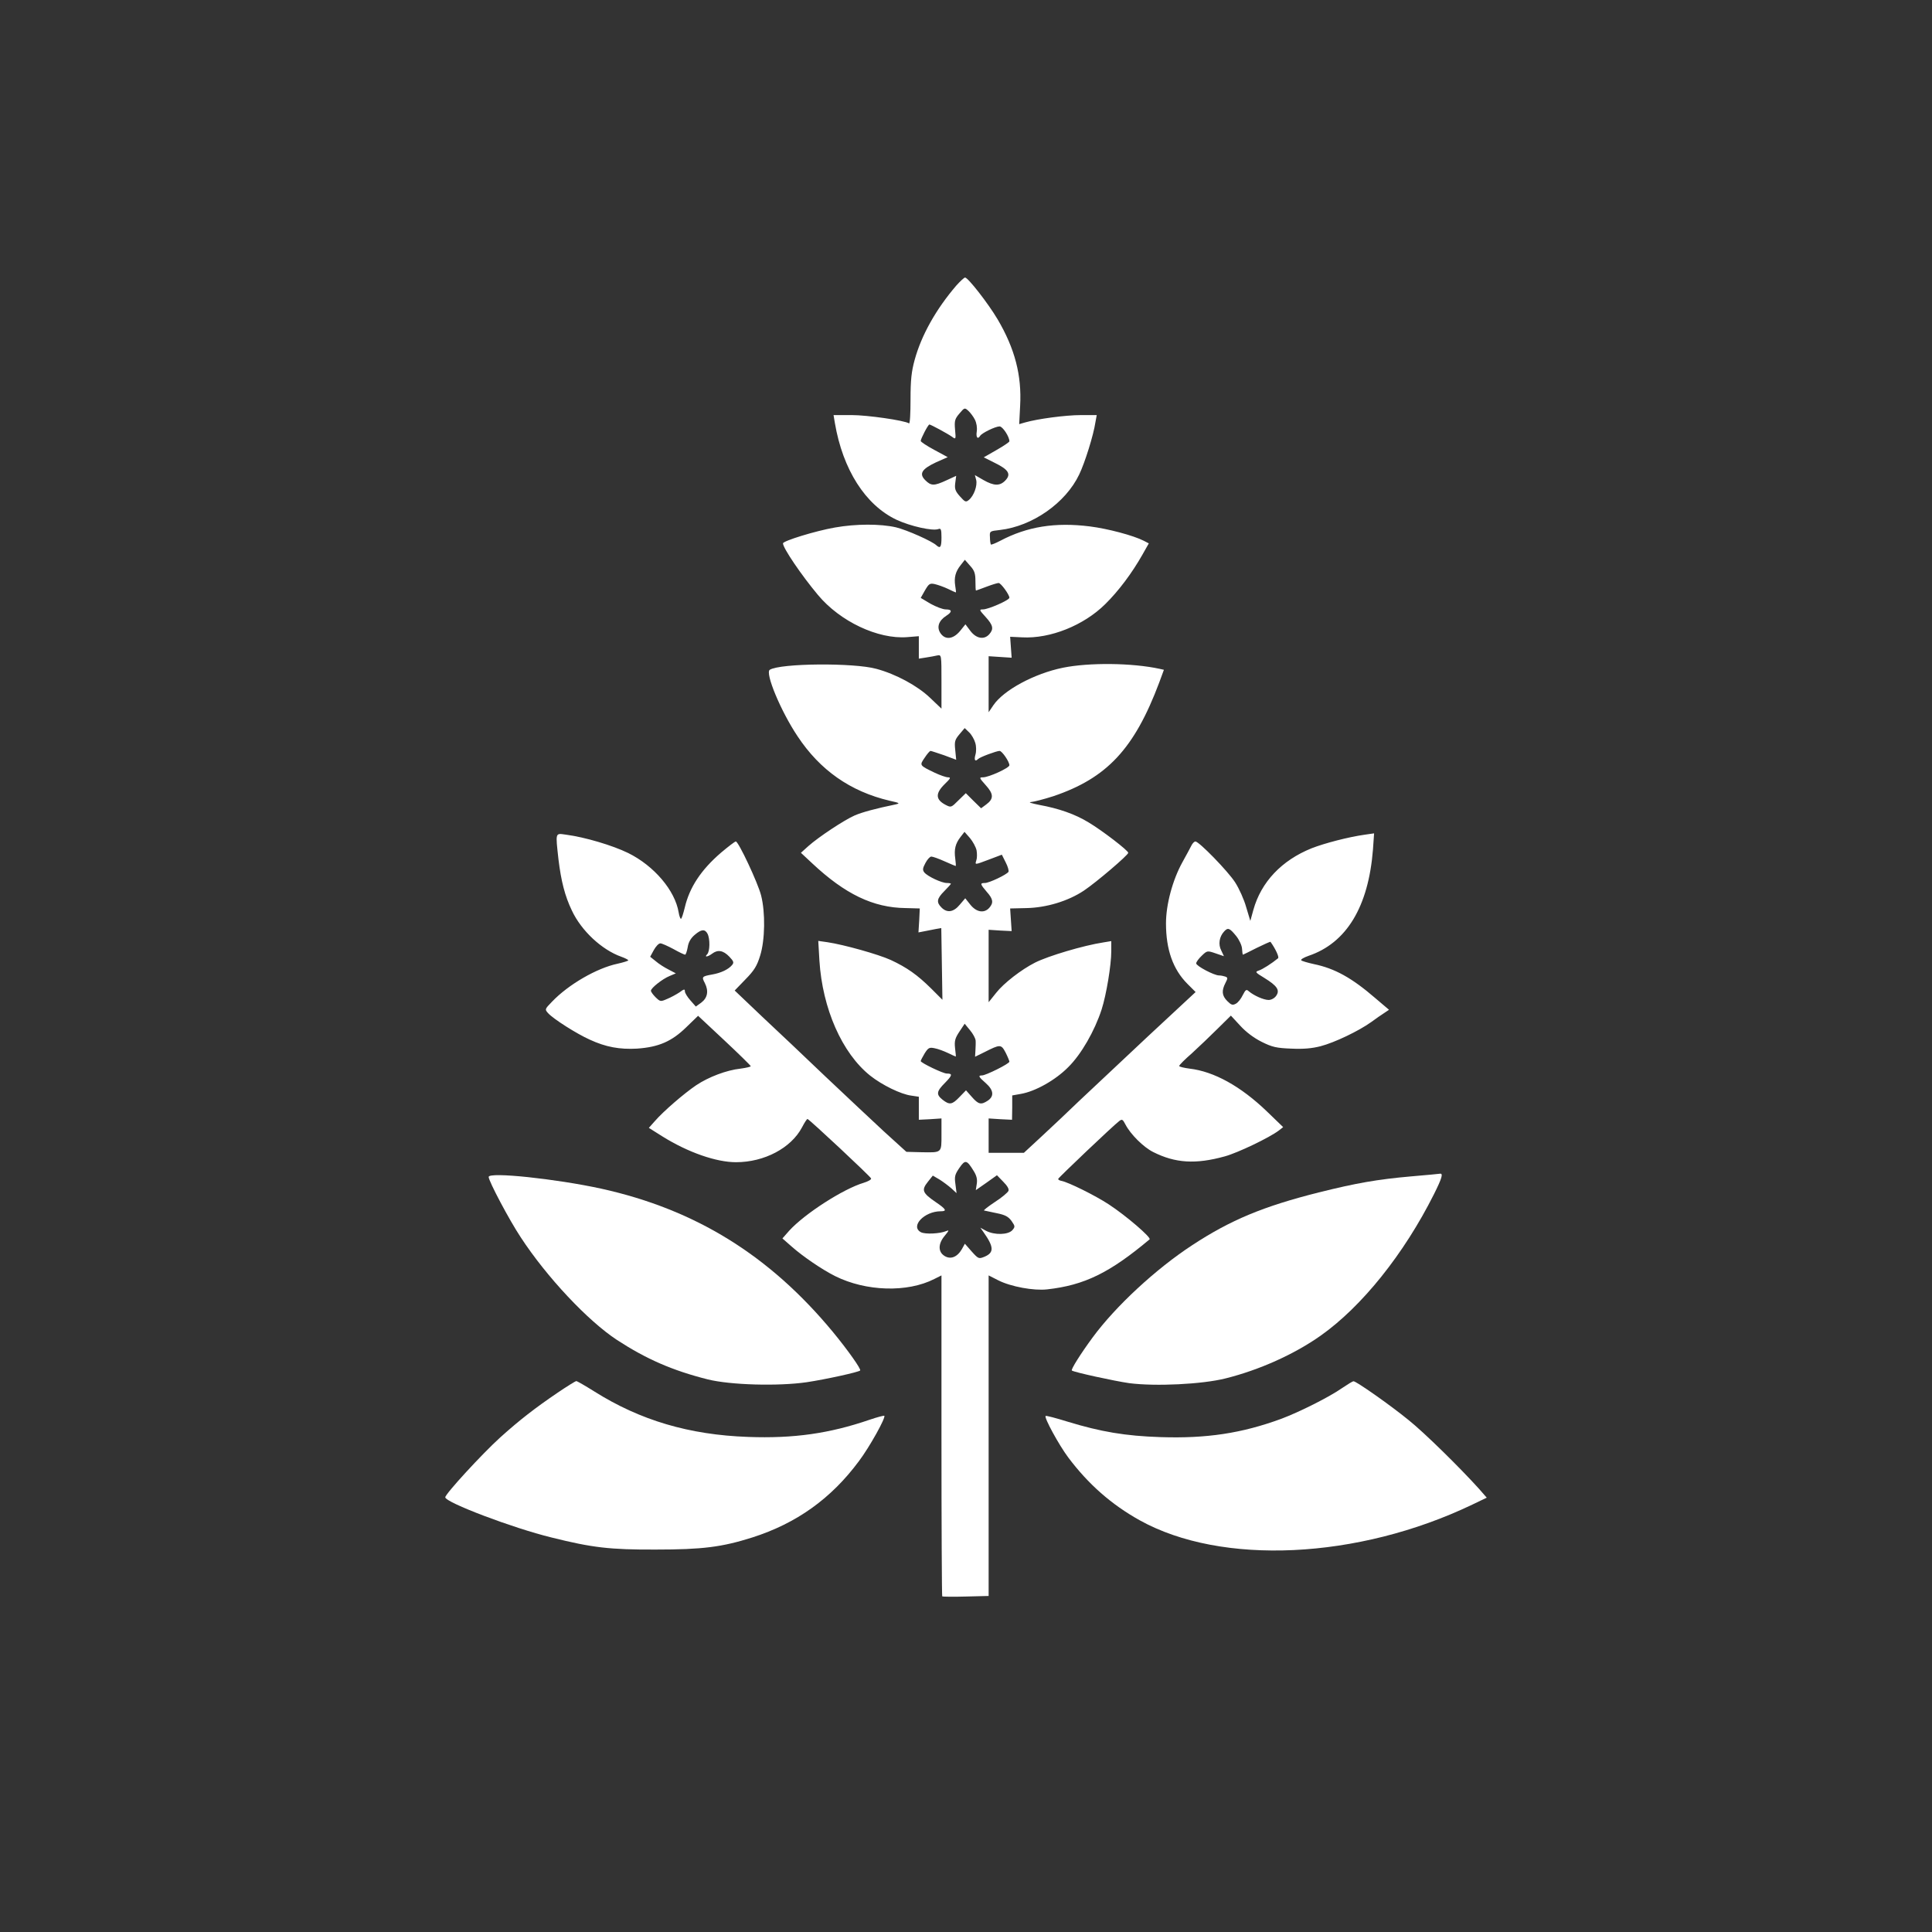
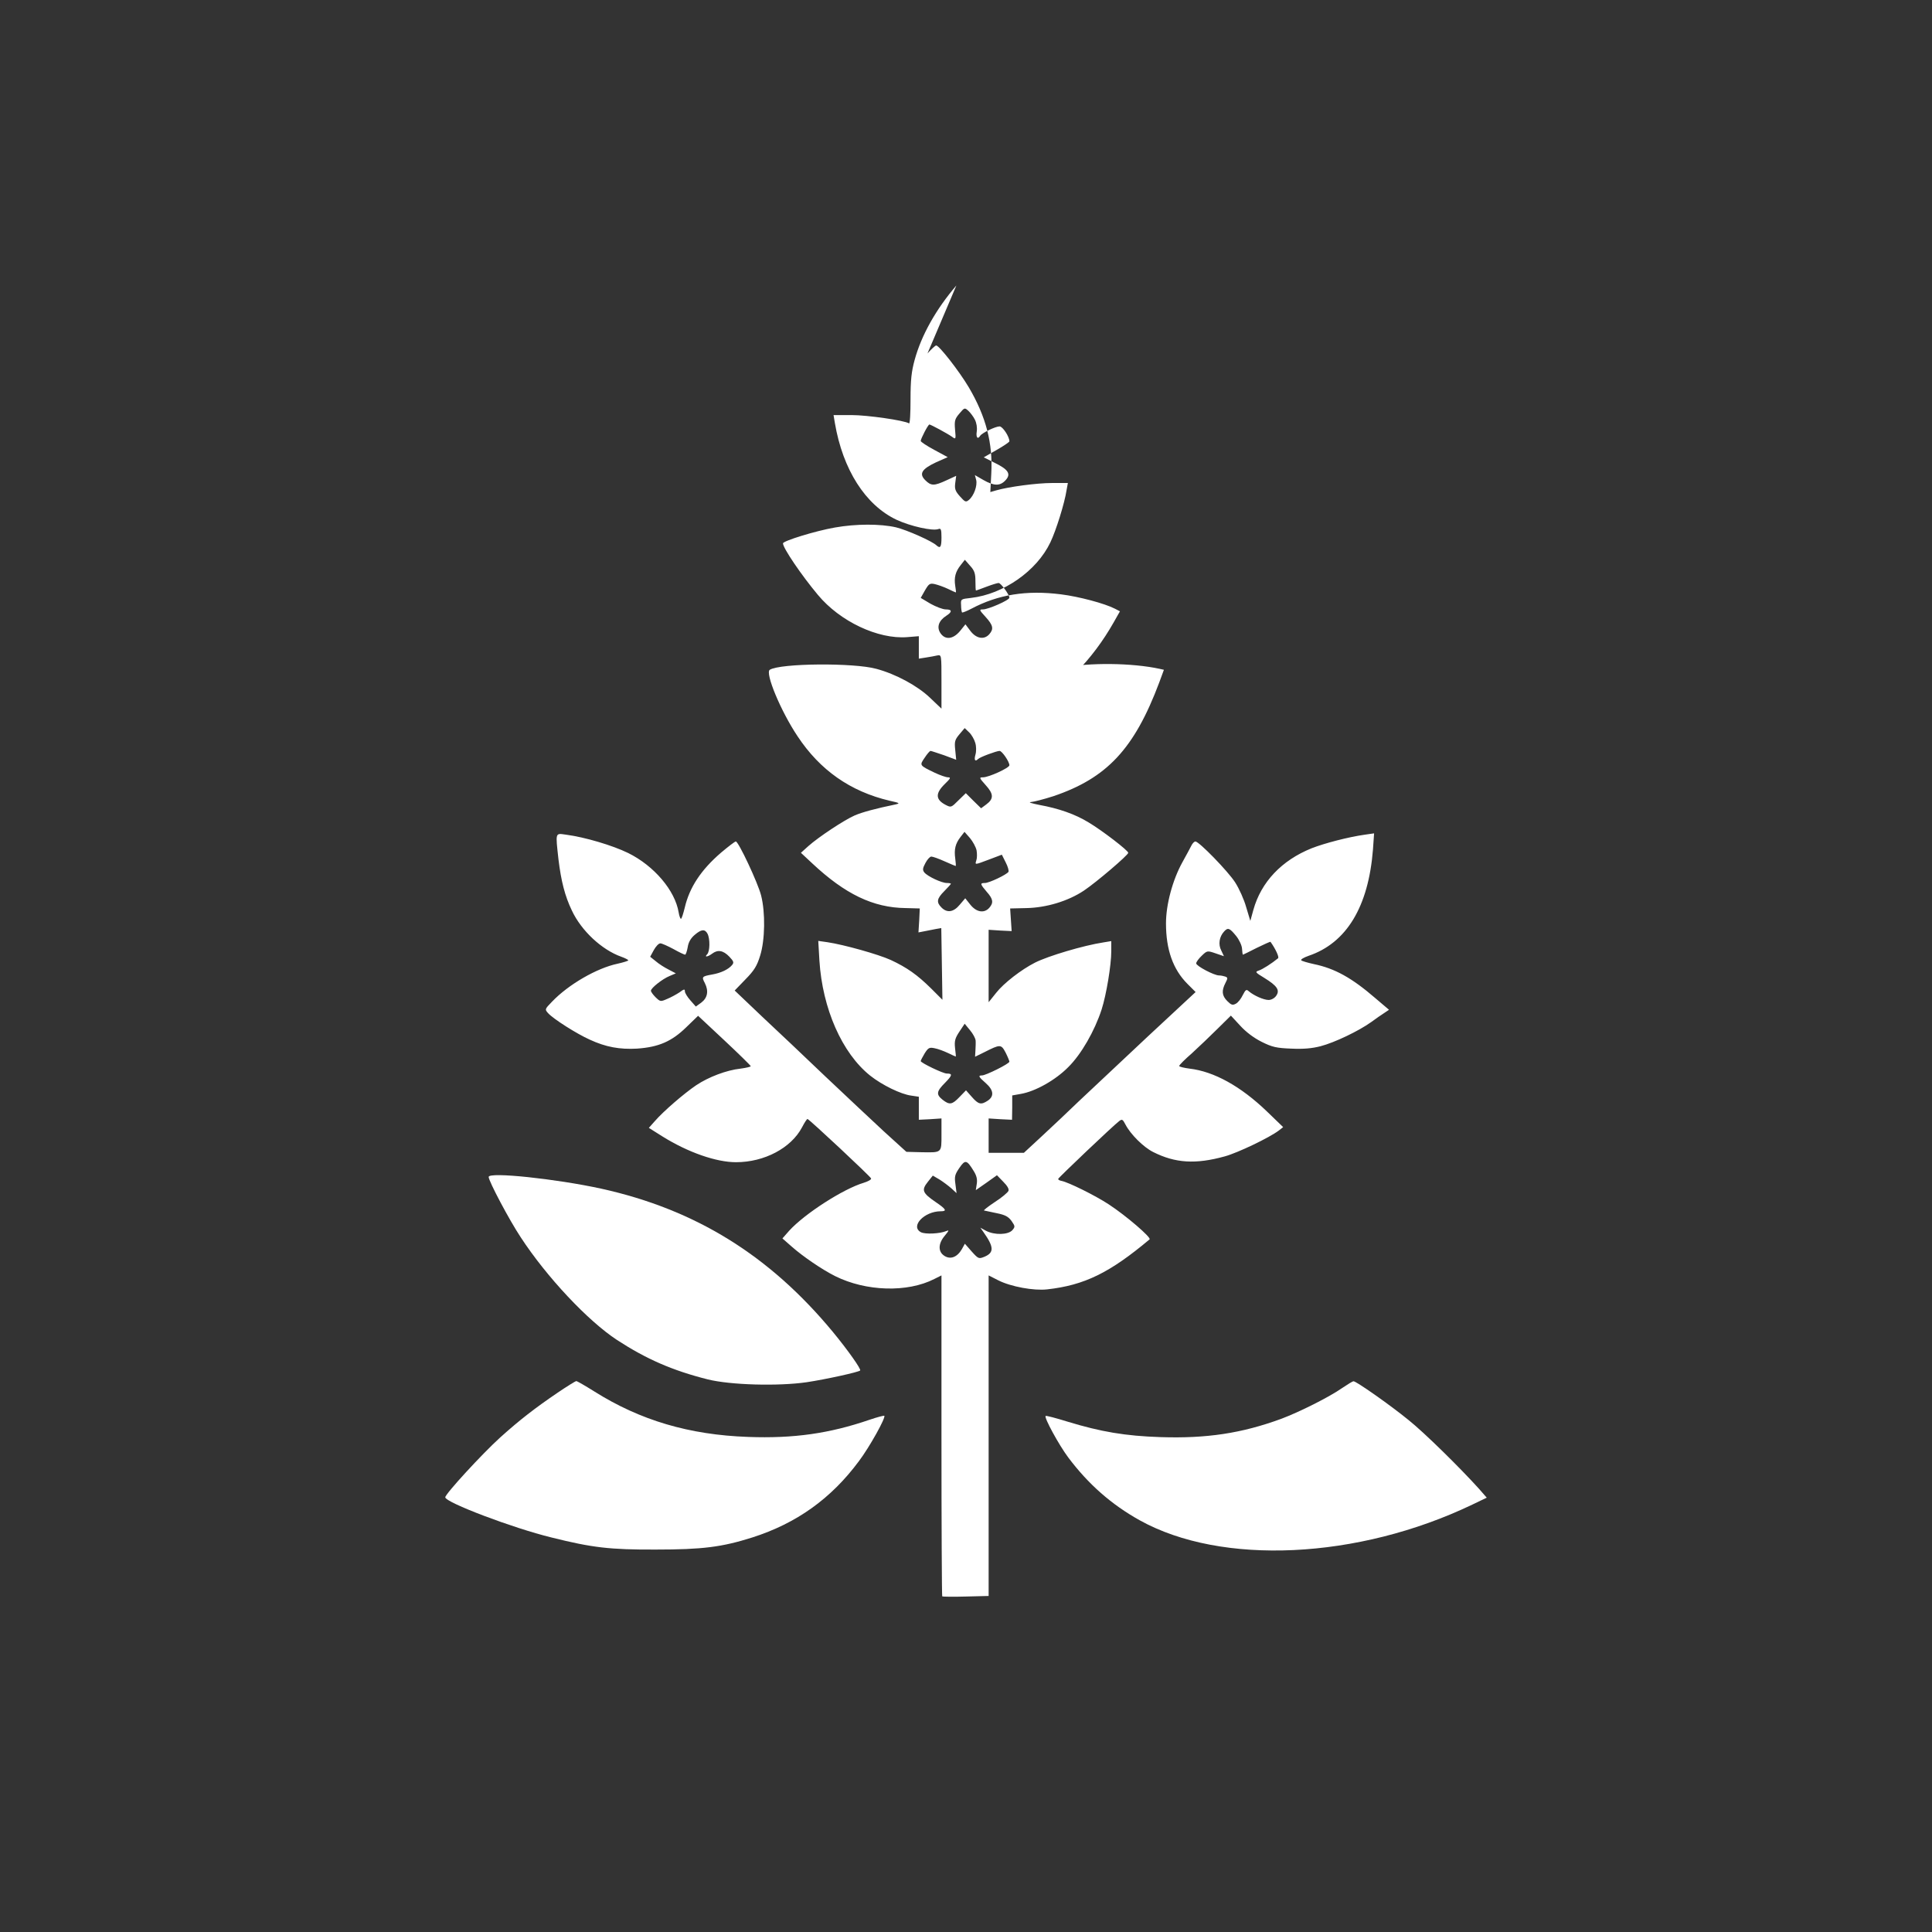
<svg xmlns="http://www.w3.org/2000/svg" version="1.0" width="1024pt" height="1024pt" viewBox="0 0 1024 1024" preserveAspectRatio="xMidYMid meet">
  <rect x="0" y="0" width="1024" height="1024" fill="#333333" stroke="none" />
  <g transform="translate(0,1024) scale(0.1,-0.1)" fill="#ffffff" stroke="none">
-     <path d="M5069 8727 c-108 -126 -185 -263 -221 -394 -17 -62 -22 -106 -22 -210 0 -73 -3 -130 -8 -127 -25 16 -222 44 -304 44 l-96 0 7 -42 c42 -247 162 -435 327 -513 73 -34 192 -61 222 -49 13 5 16 -2 16 -45 0 -50 -6 -60 -26 -42 -22 22 -157 82 -215 96 -83 19 -211 19 -324 -1 -103 -18 -275 -71 -275 -84 0 -25 98 -169 185 -273 117 -141 319 -236 473 -224 l62 5 0 -60 0 -59 38 6 c20 3 47 8 60 11 22 4 22 4 22 -139 l0 -143 -61 58 c-66 63 -180 125 -284 153 -119 33 -509 30 -565 -5 -26 -16 58 -219 147 -352 119 -180 280 -293 488 -342 55 -12 57 -14 30 -20 -102 -21 -176 -41 -215 -58 -55 -24 -191 -114 -245 -162 l-40 -36 60 -56 c174 -163 323 -235 495 -237 l75 -2 -3 -63 -4 -64 31 6 c17 3 44 9 61 12 l29 5 3 -190 3 -190 -60 60 c-73 72 -128 111 -214 151 -66 30 -248 81 -335 94 l-49 7 6 -104 c16 -255 120 -491 269 -610 63 -50 163 -99 218 -106 l40 -6 0 -61 0 -61 60 3 60 4 0 -85 c0 -100 4 -96 -111 -94 l-75 2 -120 109 c-65 60 -204 191 -309 290 -104 100 -256 243 -336 318 l-145 138 57 59 c47 48 61 71 78 126 26 83 28 229 5 319 -17 67 -120 286 -134 286 -5 0 -40 -27 -78 -59 -107 -92 -168 -185 -193 -293 -8 -32 -16 -58 -20 -58 -3 0 -9 15 -12 34 -19 116 -130 247 -268 315 -82 40 -229 84 -329 97 -58 8 -56 15 -40 -131 14 -115 34 -194 71 -271 50 -107 158 -208 262 -245 20 -7 37 -16 37 -19 0 -3 -26 -11 -57 -18 -109 -23 -259 -109 -347 -201 -39 -40 -39 -41 -21 -61 28 -31 151 -109 220 -140 86 -40 160 -53 251 -48 115 8 184 38 261 113 l63 61 139 -130 c77 -72 140 -134 140 -137 1 -3 -24 -9 -54 -13 -74 -8 -169 -44 -235 -88 -65 -44 -175 -139 -219 -190 l-32 -36 73 -46 c135 -84 284 -136 389 -136 150 0 292 75 350 185 13 25 26 45 29 44 9 -1 333 -304 337 -315 2 -6 -16 -16 -39 -23 -108 -32 -313 -164 -395 -254 l-36 -41 49 -43 c60 -53 161 -122 231 -157 163 -81 382 -88 525 -15 l38 19 0 -848 c0 -467 2 -851 4 -853 2 -2 59 -3 125 -1 l121 3 0 850 0 849 51 -26 c67 -34 189 -56 259 -48 198 22 332 88 543 265 11 9 -125 126 -217 186 -70 46 -213 117 -250 124 -11 2 -19 7 -17 11 2 7 291 282 323 306 15 12 19 9 33 -18 27 -52 95 -120 147 -146 117 -59 225 -66 380 -23 69 19 236 99 286 137 l23 18 -85 82 c-140 135 -282 213 -411 228 -30 4 -55 10 -55 14 0 5 30 35 68 68 37 34 98 92 136 130 l70 69 49 -53 c31 -34 72 -65 114 -86 56 -28 79 -33 157 -36 64 -3 110 1 156 13 73 19 201 80 268 128 24 18 55 39 69 48 l25 17 -73 62 c-124 107 -214 157 -325 180 -32 7 -63 16 -67 20 -5 4 13 15 39 24 201 68 317 260 341 563 l6 86 -49 -7 c-86 -12 -213 -45 -282 -72 -159 -64 -268 -179 -309 -327 l-16 -58 -22 73 c-11 40 -38 100 -59 132 -38 59 -191 216 -210 216 -6 0 -16 -10 -22 -23 -6 -12 -27 -51 -47 -87 -52 -94 -87 -224 -87 -324 0 -139 37 -244 114 -321 l43 -43 -256 -238 c-140 -132 -303 -284 -361 -339 -58 -56 -147 -140 -199 -188 l-94 -87 -93 0 -94 0 0 91 0 91 62 -4 62 -3 1 65 0 64 45 8 c77 13 184 73 252 142 69 68 140 192 177 306 25 78 51 235 51 308 l0 54 -42 -7 c-105 -16 -293 -72 -362 -107 -73 -37 -166 -109 -206 -160 l-40 -50 0 192 0 192 61 -4 61 -3 -4 60 -4 60 86 2 c106 2 221 37 304 92 66 44 236 189 236 201 0 12 -138 118 -210 161 -72 44 -158 74 -262 93 -40 8 -60 14 -44 15 15 1 69 15 119 31 284 96 429 251 561 602 l25 68 -22 5 c-147 32 -375 34 -513 6 -152 -31 -315 -119 -369 -199 l-25 -37 0 149 0 148 61 -4 61 -4 -4 55 -4 56 64 -3 c148 -8 326 63 440 176 72 71 142 165 197 262 l34 60 -27 14 c-55 28 -190 64 -286 76 -183 23 -332 -1 -474 -76 -25 -13 -47 -22 -50 -20 -2 3 -5 19 -5 38 -2 33 -2 33 53 39 172 20 348 143 420 294 30 62 76 209 86 277 l7 38 -84 0 c-81 0 -230 -20 -296 -39 l-31 -9 5 97 c9 162 -28 303 -119 458 -51 86 -158 223 -173 222 -5 0 -26 -20 -46 -42z m98 -711 c9 -18 13 -42 10 -63 -5 -31 5 -44 18 -23 9 15 81 50 103 50 16 0 52 -54 52 -79 0 -4 -31 -25 -68 -46 l-68 -39 58 -29 c74 -36 88 -60 57 -93 -29 -31 -61 -30 -117 2 l-45 26 7 -26 c7 -30 -12 -84 -39 -106 -16 -13 -20 -11 -47 19 -25 28 -29 40 -25 71 l5 38 -52 -24 c-65 -30 -81 -30 -112 1 -34 34 -19 59 58 95 l61 27 -72 39 c-39 21 -71 42 -71 47 0 11 39 87 46 87 7 0 96 -48 120 -65 20 -15 21 -14 16 38 -4 47 -1 57 23 85 27 32 28 32 47 15 11 -10 27 -31 35 -47z m3 -856 c0 -28 1 -50 3 -50 1 0 26 9 55 20 29 11 58 20 65 20 12 0 57 -62 57 -78 0 -13 -112 -62 -140 -62 -21 0 -20 -3 14 -40 40 -44 44 -64 19 -92 -27 -30 -68 -23 -99 17 l-27 36 -29 -36 c-37 -44 -79 -48 -104 -10 -20 31 -9 65 31 91 33 21 32 34 -2 34 -16 0 -52 14 -81 30 l-52 31 22 39 c21 36 26 40 53 34 17 -4 48 -15 69 -25 22 -11 41 -19 42 -19 2 0 0 16 -3 34 -7 45 1 76 29 111 l22 28 28 -32 c23 -25 28 -41 28 -81z m-1 -857 c6 -19 6 -46 1 -63 -8 -28 -2 -39 14 -23 9 10 98 43 114 43 13 0 52 -57 52 -76 0 -14 -109 -64 -140 -64 -21 0 -20 -3 14 -41 43 -47 44 -73 3 -103 l-27 -20 -41 40 -40 40 -39 -38 c-38 -38 -39 -39 -68 -24 -54 28 -55 61 -5 110 31 30 34 36 18 36 -11 0 -42 11 -70 24 -83 40 -82 39 -54 80 13 20 27 36 31 36 4 0 36 -11 72 -23 l64 -24 -5 51 c-5 46 -2 55 22 84 l28 33 23 -22 c13 -12 28 -38 33 -56z m7 -570 c3 -17 3 -41 -1 -52 -8 -26 -11 -26 69 4 l66 25 20 -40 c12 -23 18 -45 15 -51 -10 -15 -102 -59 -125 -59 -27 0 -25 -6 10 -47 34 -38 37 -58 13 -85 -27 -30 -68 -23 -100 17 l-27 34 -29 -34 c-33 -40 -67 -45 -97 -15 -28 28 -25 47 15 87 19 19 35 37 35 39 0 2 -10 4 -22 4 -27 0 -102 35 -119 56 -10 13 -9 22 6 50 10 19 24 34 31 34 8 0 39 -11 70 -25 31 -14 58 -25 59 -25 2 0 1 18 -2 39 -7 50 1 80 28 115 l21 27 29 -33 c15 -18 31 -47 35 -65z m1376 -454 c16 -20 30 -50 31 -67 1 -18 3 -32 5 -32 1 0 34 16 73 36 39 19 72 34 73 32 26 -36 47 -81 40 -87 -34 -28 -83 -59 -102 -65 -21 -7 -19 -10 29 -39 68 -42 84 -65 63 -95 -9 -13 -26 -22 -40 -22 -26 0 -78 23 -105 46 -13 12 -17 9 -32 -20 -9 -19 -25 -40 -37 -46 -17 -9 -24 -7 -45 14 -29 29 -31 55 -10 96 13 25 13 29 -1 34 -9 3 -23 6 -33 6 -26 0 -121 50 -121 64 0 7 13 25 29 40 29 28 30 28 74 13 l44 -15 -14 30 c-17 32 -11 73 15 101 20 22 29 19 64 -24z m-2802 12 c14 -27 13 -94 -2 -109 -17 -17 3 -14 26 3 30 23 59 18 91 -15 24 -25 26 -32 15 -45 -19 -23 -59 -42 -105 -50 -55 -10 -57 -12 -39 -46 21 -42 14 -78 -19 -103 l-29 -21 -29 33 c-16 18 -29 39 -29 48 0 13 -5 12 -29 -6 -17 -11 -46 -27 -66 -35 -34 -15 -36 -14 -60 9 -14 14 -25 29 -25 35 0 14 60 62 99 78 l33 14 -38 20 c-22 11 -52 30 -68 44 l-30 24 19 35 c11 20 26 36 35 36 8 0 39 -14 69 -30 30 -17 58 -30 62 -30 4 0 10 18 14 40 4 27 17 48 37 65 35 30 54 32 68 6z m1421 -566 c1 -11 0 -35 -1 -53 l-2 -33 49 24 c85 43 89 43 113 -2 11 -22 20 -44 20 -48 0 -11 -125 -73 -145 -73 -22 0 -19 -7 20 -41 42 -37 45 -70 10 -93 -35 -23 -49 -20 -84 20 l-31 35 -34 -35 c-39 -41 -53 -44 -90 -15 -35 28 -33 44 13 90 39 40 41 49 9 49 -20 0 -138 57 -138 66 0 4 10 22 21 41 19 30 25 33 53 27 17 -3 49 -15 70 -25 22 -11 41 -19 42 -19 1 0 -1 20 -4 45 -4 38 0 52 23 87 l28 42 28 -34 c16 -19 29 -43 30 -55z m-10 -692 c15 -24 20 -44 16 -68 l-5 -33 56 39 56 40 33 -34 c22 -22 32 -39 28 -49 -4 -9 -36 -36 -72 -59 -36 -24 -62 -44 -57 -45 5 -1 35 -7 66 -14 45 -9 62 -18 79 -41 20 -29 20 -31 4 -50 -23 -24 -93 -26 -138 -3 l-31 17 17 -24 c55 -78 57 -108 5 -130 -30 -12 -32 -12 -68 28 l-36 41 -16 -29 c-25 -43 -61 -56 -93 -35 -34 22 -33 65 3 107 22 27 24 31 7 24 -33 -14 -111 -18 -134 -6 -58 31 18 111 105 111 35 0 29 11 -27 49 -70 48 -76 63 -42 106 l27 34 36 -21 c19 -12 47 -33 63 -47 l27 -25 -6 47 c-6 41 -3 52 21 87 31 45 39 43 76 -17z" />
+     <path d="M5069 8727 c-108 -126 -185 -263 -221 -394 -17 -62 -22 -106 -22 -210 0 -73 -3 -130 -8 -127 -25 16 -222 44 -304 44 l-96 0 7 -42 c42 -247 162 -435 327 -513 73 -34 192 -61 222 -49 13 5 16 -2 16 -45 0 -50 -6 -60 -26 -42 -22 22 -157 82 -215 96 -83 19 -211 19 -324 -1 -103 -18 -275 -71 -275 -84 0 -25 98 -169 185 -273 117 -141 319 -236 473 -224 l62 5 0 -60 0 -59 38 6 c20 3 47 8 60 11 22 4 22 4 22 -139 l0 -143 -61 58 c-66 63 -180 125 -284 153 -119 33 -509 30 -565 -5 -26 -16 58 -219 147 -352 119 -180 280 -293 488 -342 55 -12 57 -14 30 -20 -102 -21 -176 -41 -215 -58 -55 -24 -191 -114 -245 -162 l-40 -36 60 -56 c174 -163 323 -235 495 -237 l75 -2 -3 -63 -4 -64 31 6 c17 3 44 9 61 12 l29 5 3 -190 3 -190 -60 60 c-73 72 -128 111 -214 151 -66 30 -248 81 -335 94 l-49 7 6 -104 c16 -255 120 -491 269 -610 63 -50 163 -99 218 -106 l40 -6 0 -61 0 -61 60 3 60 4 0 -85 c0 -100 4 -96 -111 -94 l-75 2 -120 109 c-65 60 -204 191 -309 290 -104 100 -256 243 -336 318 l-145 138 57 59 c47 48 61 71 78 126 26 83 28 229 5 319 -17 67 -120 286 -134 286 -5 0 -40 -27 -78 -59 -107 -92 -168 -185 -193 -293 -8 -32 -16 -58 -20 -58 -3 0 -9 15 -12 34 -19 116 -130 247 -268 315 -82 40 -229 84 -329 97 -58 8 -56 15 -40 -131 14 -115 34 -194 71 -271 50 -107 158 -208 262 -245 20 -7 37 -16 37 -19 0 -3 -26 -11 -57 -18 -109 -23 -259 -109 -347 -201 -39 -40 -39 -41 -21 -61 28 -31 151 -109 220 -140 86 -40 160 -53 251 -48 115 8 184 38 261 113 l63 61 139 -130 c77 -72 140 -134 140 -137 1 -3 -24 -9 -54 -13 -74 -8 -169 -44 -235 -88 -65 -44 -175 -139 -219 -190 l-32 -36 73 -46 c135 -84 284 -136 389 -136 150 0 292 75 350 185 13 25 26 45 29 44 9 -1 333 -304 337 -315 2 -6 -16 -16 -39 -23 -108 -32 -313 -164 -395 -254 l-36 -41 49 -43 c60 -53 161 -122 231 -157 163 -81 382 -88 525 -15 l38 19 0 -848 c0 -467 2 -851 4 -853 2 -2 59 -3 125 -1 l121 3 0 850 0 849 51 -26 c67 -34 189 -56 259 -48 198 22 332 88 543 265 11 9 -125 126 -217 186 -70 46 -213 117 -250 124 -11 2 -19 7 -17 11 2 7 291 282 323 306 15 12 19 9 33 -18 27 -52 95 -120 147 -146 117 -59 225 -66 380 -23 69 19 236 99 286 137 l23 18 -85 82 c-140 135 -282 213 -411 228 -30 4 -55 10 -55 14 0 5 30 35 68 68 37 34 98 92 136 130 l70 69 49 -53 c31 -34 72 -65 114 -86 56 -28 79 -33 157 -36 64 -3 110 1 156 13 73 19 201 80 268 128 24 18 55 39 69 48 l25 17 -73 62 c-124 107 -214 157 -325 180 -32 7 -63 16 -67 20 -5 4 13 15 39 24 201 68 317 260 341 563 l6 86 -49 -7 c-86 -12 -213 -45 -282 -72 -159 -64 -268 -179 -309 -327 l-16 -58 -22 73 c-11 40 -38 100 -59 132 -38 59 -191 216 -210 216 -6 0 -16 -10 -22 -23 -6 -12 -27 -51 -47 -87 -52 -94 -87 -224 -87 -324 0 -139 37 -244 114 -321 l43 -43 -256 -238 c-140 -132 -303 -284 -361 -339 -58 -56 -147 -140 -199 -188 l-94 -87 -93 0 -94 0 0 91 0 91 62 -4 62 -3 1 65 0 64 45 8 c77 13 184 73 252 142 69 68 140 192 177 306 25 78 51 235 51 308 l0 54 -42 -7 c-105 -16 -293 -72 -362 -107 -73 -37 -166 -109 -206 -160 l-40 -50 0 192 0 192 61 -4 61 -3 -4 60 -4 60 86 2 c106 2 221 37 304 92 66 44 236 189 236 201 0 12 -138 118 -210 161 -72 44 -158 74 -262 93 -40 8 -60 14 -44 15 15 1 69 15 119 31 284 96 429 251 561 602 l25 68 -22 5 c-147 32 -375 34 -513 6 -152 -31 -315 -119 -369 -199 c148 -8 326 63 440 176 72 71 142 165 197 262 l34 60 -27 14 c-55 28 -190 64 -286 76 -183 23 -332 -1 -474 -76 -25 -13 -47 -22 -50 -20 -2 3 -5 19 -5 38 -2 33 -2 33 53 39 172 20 348 143 420 294 30 62 76 209 86 277 l7 38 -84 0 c-81 0 -230 -20 -296 -39 l-31 -9 5 97 c9 162 -28 303 -119 458 -51 86 -158 223 -173 222 -5 0 -26 -20 -46 -42z m98 -711 c9 -18 13 -42 10 -63 -5 -31 5 -44 18 -23 9 15 81 50 103 50 16 0 52 -54 52 -79 0 -4 -31 -25 -68 -46 l-68 -39 58 -29 c74 -36 88 -60 57 -93 -29 -31 -61 -30 -117 2 l-45 26 7 -26 c7 -30 -12 -84 -39 -106 -16 -13 -20 -11 -47 19 -25 28 -29 40 -25 71 l5 38 -52 -24 c-65 -30 -81 -30 -112 1 -34 34 -19 59 58 95 l61 27 -72 39 c-39 21 -71 42 -71 47 0 11 39 87 46 87 7 0 96 -48 120 -65 20 -15 21 -14 16 38 -4 47 -1 57 23 85 27 32 28 32 47 15 11 -10 27 -31 35 -47z m3 -856 c0 -28 1 -50 3 -50 1 0 26 9 55 20 29 11 58 20 65 20 12 0 57 -62 57 -78 0 -13 -112 -62 -140 -62 -21 0 -20 -3 14 -40 40 -44 44 -64 19 -92 -27 -30 -68 -23 -99 17 l-27 36 -29 -36 c-37 -44 -79 -48 -104 -10 -20 31 -9 65 31 91 33 21 32 34 -2 34 -16 0 -52 14 -81 30 l-52 31 22 39 c21 36 26 40 53 34 17 -4 48 -15 69 -25 22 -11 41 -19 42 -19 2 0 0 16 -3 34 -7 45 1 76 29 111 l22 28 28 -32 c23 -25 28 -41 28 -81z m-1 -857 c6 -19 6 -46 1 -63 -8 -28 -2 -39 14 -23 9 10 98 43 114 43 13 0 52 -57 52 -76 0 -14 -109 -64 -140 -64 -21 0 -20 -3 14 -41 43 -47 44 -73 3 -103 l-27 -20 -41 40 -40 40 -39 -38 c-38 -38 -39 -39 -68 -24 -54 28 -55 61 -5 110 31 30 34 36 18 36 -11 0 -42 11 -70 24 -83 40 -82 39 -54 80 13 20 27 36 31 36 4 0 36 -11 72 -23 l64 -24 -5 51 c-5 46 -2 55 22 84 l28 33 23 -22 c13 -12 28 -38 33 -56z m7 -570 c3 -17 3 -41 -1 -52 -8 -26 -11 -26 69 4 l66 25 20 -40 c12 -23 18 -45 15 -51 -10 -15 -102 -59 -125 -59 -27 0 -25 -6 10 -47 34 -38 37 -58 13 -85 -27 -30 -68 -23 -100 17 l-27 34 -29 -34 c-33 -40 -67 -45 -97 -15 -28 28 -25 47 15 87 19 19 35 37 35 39 0 2 -10 4 -22 4 -27 0 -102 35 -119 56 -10 13 -9 22 6 50 10 19 24 34 31 34 8 0 39 -11 70 -25 31 -14 58 -25 59 -25 2 0 1 18 -2 39 -7 50 1 80 28 115 l21 27 29 -33 c15 -18 31 -47 35 -65z m1376 -454 c16 -20 30 -50 31 -67 1 -18 3 -32 5 -32 1 0 34 16 73 36 39 19 72 34 73 32 26 -36 47 -81 40 -87 -34 -28 -83 -59 -102 -65 -21 -7 -19 -10 29 -39 68 -42 84 -65 63 -95 -9 -13 -26 -22 -40 -22 -26 0 -78 23 -105 46 -13 12 -17 9 -32 -20 -9 -19 -25 -40 -37 -46 -17 -9 -24 -7 -45 14 -29 29 -31 55 -10 96 13 25 13 29 -1 34 -9 3 -23 6 -33 6 -26 0 -121 50 -121 64 0 7 13 25 29 40 29 28 30 28 74 13 l44 -15 -14 30 c-17 32 -11 73 15 101 20 22 29 19 64 -24z m-2802 12 c14 -27 13 -94 -2 -109 -17 -17 3 -14 26 3 30 23 59 18 91 -15 24 -25 26 -32 15 -45 -19 -23 -59 -42 -105 -50 -55 -10 -57 -12 -39 -46 21 -42 14 -78 -19 -103 l-29 -21 -29 33 c-16 18 -29 39 -29 48 0 13 -5 12 -29 -6 -17 -11 -46 -27 -66 -35 -34 -15 -36 -14 -60 9 -14 14 -25 29 -25 35 0 14 60 62 99 78 l33 14 -38 20 c-22 11 -52 30 -68 44 l-30 24 19 35 c11 20 26 36 35 36 8 0 39 -14 69 -30 30 -17 58 -30 62 -30 4 0 10 18 14 40 4 27 17 48 37 65 35 30 54 32 68 6z m1421 -566 c1 -11 0 -35 -1 -53 l-2 -33 49 24 c85 43 89 43 113 -2 11 -22 20 -44 20 -48 0 -11 -125 -73 -145 -73 -22 0 -19 -7 20 -41 42 -37 45 -70 10 -93 -35 -23 -49 -20 -84 20 l-31 35 -34 -35 c-39 -41 -53 -44 -90 -15 -35 28 -33 44 13 90 39 40 41 49 9 49 -20 0 -138 57 -138 66 0 4 10 22 21 41 19 30 25 33 53 27 17 -3 49 -15 70 -25 22 -11 41 -19 42 -19 1 0 -1 20 -4 45 -4 38 0 52 23 87 l28 42 28 -34 c16 -19 29 -43 30 -55z m-10 -692 c15 -24 20 -44 16 -68 l-5 -33 56 39 56 40 33 -34 c22 -22 32 -39 28 -49 -4 -9 -36 -36 -72 -59 -36 -24 -62 -44 -57 -45 5 -1 35 -7 66 -14 45 -9 62 -18 79 -41 20 -29 20 -31 4 -50 -23 -24 -93 -26 -138 -3 l-31 17 17 -24 c55 -78 57 -108 5 -130 -30 -12 -32 -12 -68 28 l-36 41 -16 -29 c-25 -43 -61 -56 -93 -35 -34 22 -33 65 3 107 22 27 24 31 7 24 -33 -14 -111 -18 -134 -6 -58 31 18 111 105 111 35 0 29 11 -27 49 -70 48 -76 63 -42 106 l27 34 36 -21 c19 -12 47 -33 63 -47 l27 -25 -6 47 c-6 41 -3 52 21 87 31 45 39 43 76 -17z" />
    <path d="M2590 4002 c0 -22 109 -228 170 -320 138 -211 355 -442 510 -544 155 -101 294 -162 481 -209 120 -30 374 -37 525 -15 100 15 273 53 283 62 7 6 -65 108 -145 205 -336 406 -729 649 -1228 759 -239 52 -596 90 -596 62z" />
-     <path d="M7480 4005 c-182 -16 -293 -36 -490 -85 -294 -74 -467 -146 -670 -279 -193 -126 -407 -324 -529 -490 -64 -87 -116 -170 -110 -175 11 -9 227 -56 304 -67 140 -18 386 -6 510 25 180 45 365 128 505 227 218 154 441 432 600 749 43 86 51 113 31 109 -3 -1 -71 -7 -151 -14z" />
    <path d="M2955 2858 c-118 -80 -202 -145 -304 -237 -94 -85 -291 -299 -291 -317 0 -27 358 -163 563 -213 216 -54 310 -65 552 -64 248 0 351 13 512 64 235 75 418 206 565 404 56 74 144 232 135 241 -2 2 -37 -7 -78 -21 -213 -73 -402 -100 -644 -91 -312 11 -572 88 -815 241 -48 30 -91 55 -96 55 -5 -1 -49 -28 -99 -62z" />
    <path d="M7115 2884 c-70 -49 -228 -128 -324 -164 -210 -77 -396 -105 -640 -97 -186 6 -316 28 -493 82 -61 19 -114 33 -116 30 -9 -8 70 -153 120 -220 106 -141 228 -249 379 -333 434 -241 1156 -207 1762 83 l77 37 -41 47 c-101 112 -291 299 -374 365 -98 80 -278 206 -291 205 -5 0 -31 -16 -59 -35z" />
  </g>
</svg>